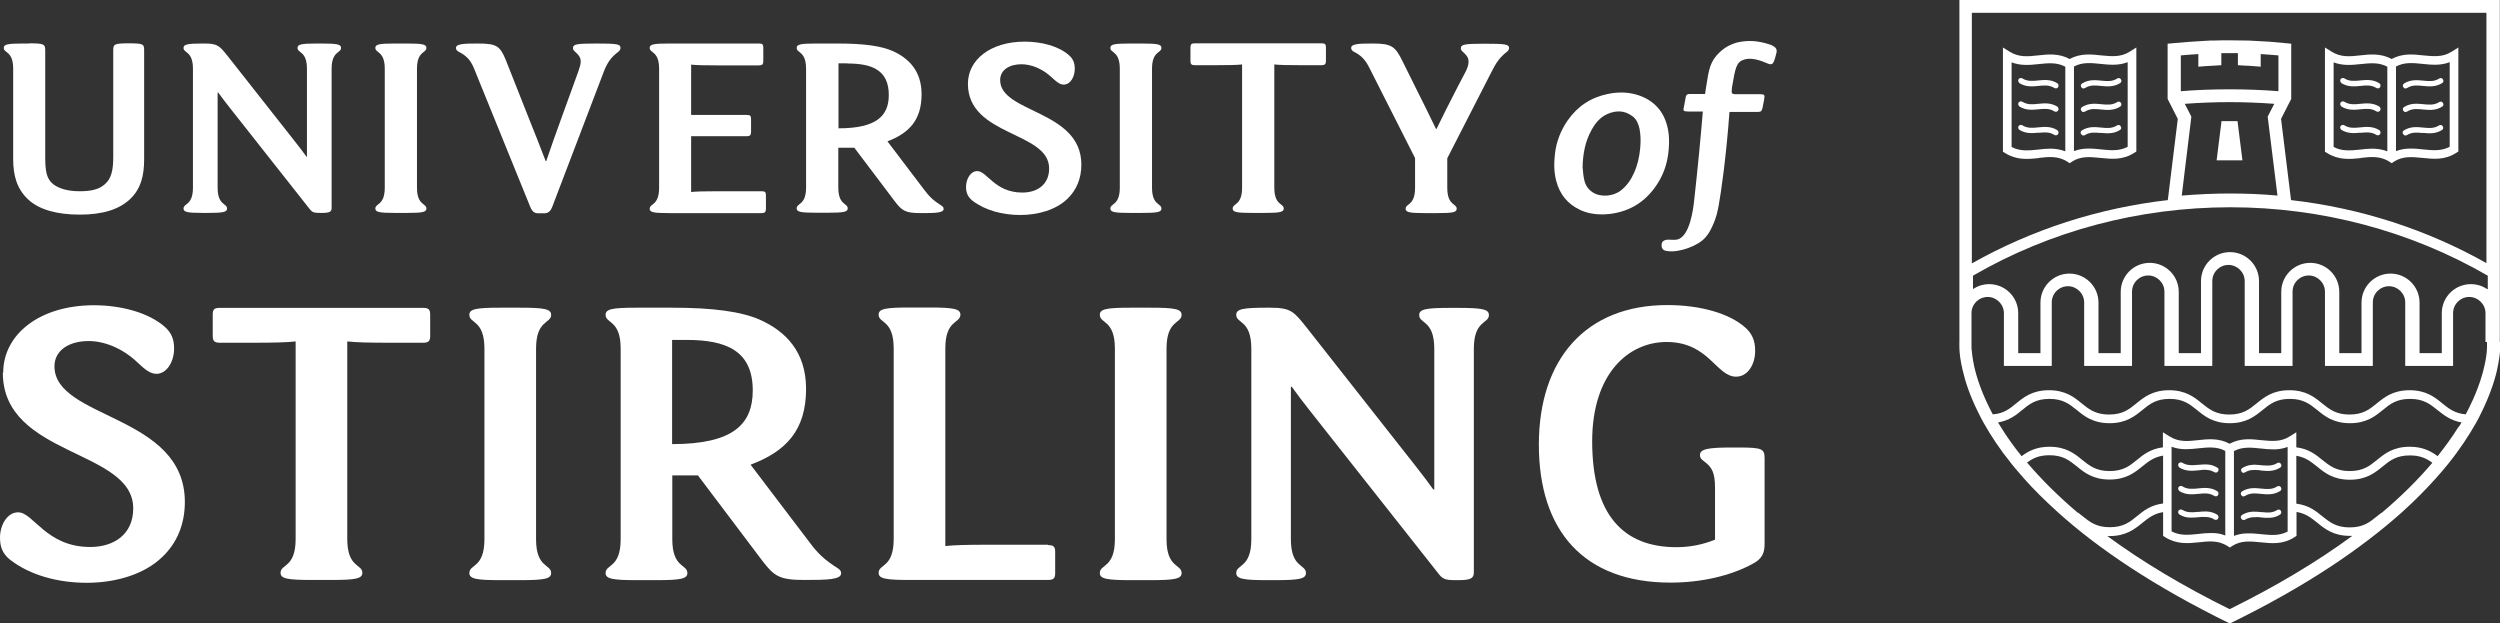
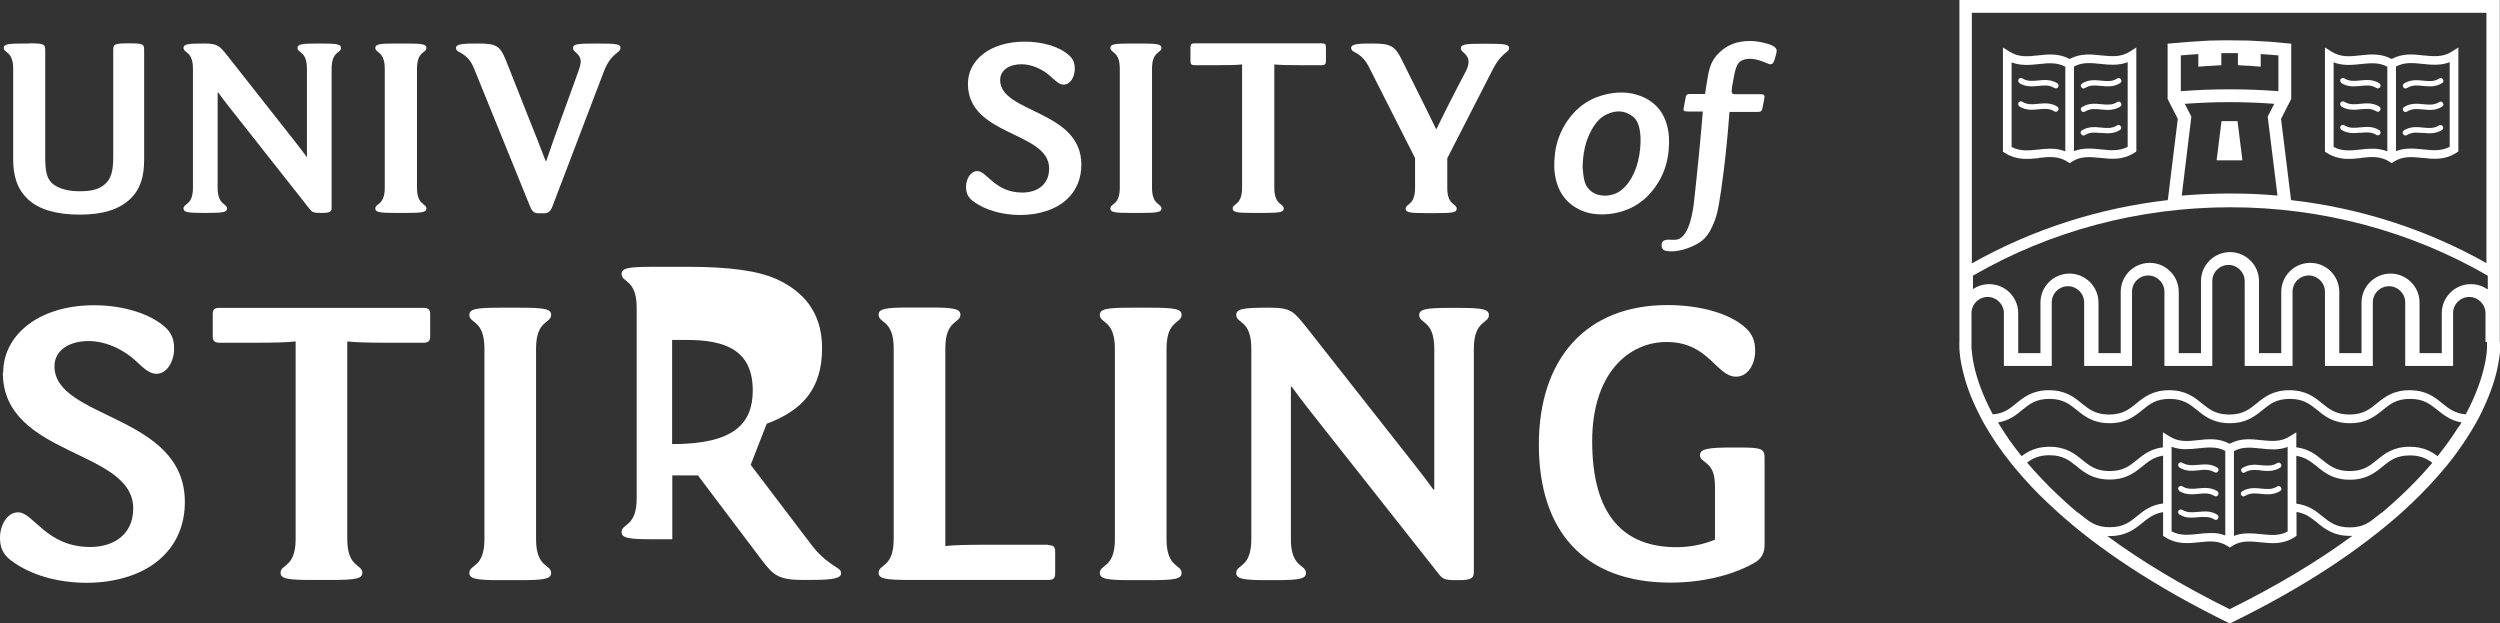
<svg xmlns="http://www.w3.org/2000/svg" id="Layer_2" viewBox="0 0 132.68 33.09">
  <rect x="0" y="0" width="132.68" height="33.09" fill="#333333" stroke="none" />
  <g id="Layer_1-2">
    <path d="M.17,19.78c0-2.02,1.91-3.58,4.82-3.58,1.41,0,2.89.38,3.76,1.15.35.31.49.66.49,1.15,0,.68-.38,1.34-.94,1.34-.35,0-.66-.28-1.01-.61-.82-.78-1.79-1.13-2.59-1.13-1.03,0-1.81.49-1.81,1.34,0,2.82,6.92,2.54,6.92,7.2,0,1.18-.42,2.19-1.2,2.92-.94.92-2.47,1.37-4,1.37s-3.01-.4-4.07-1.22c-.42-.33-.54-.71-.54-1.18,0-.66.38-1.34.96-1.34.82,0,1.48,1.84,3.83,1.84,1.22,0,2.28-.64,2.28-2.05,0-3.15-6.92-2.73-6.92-7.2" style="fill:#fff;" />
    <path d="M22.45,16.34c.28,0,.38.07.38.35v1.15c0,.26-.09.35-.38.35h-1.76c-1.15,0-1.84-.02-2.26-.07v10.49c0,1.53.8,1.32.8,1.79,0,.31-.35.38-1.65.38h-1.04c-1.29,0-1.65-.07-1.65-.38,0-.47.8-.26.8-1.79v-10.49c-.42.05-1.11.07-2.26.07h-1.76c-.28,0-.38-.09-.38-.35v-1.15c0-.28.09-.35.38-.35h10.77Z" style="fill:#fff;" />
    <path d="M28.45,28.62c0,1.53.8,1.32.8,1.79,0,.31-.35.38-1.65.38h-1.04c-1.29,0-1.65-.07-1.65-.38,0-.47.8-.26.8-1.79v-10.12c0-1.53-.8-1.32-.8-1.79,0-.31.35-.38,1.65-.38h1.04c1.29,0,1.65.07,1.65.38,0,.47-.8.26-.8,1.79v10.12Z" style="fill:#fff;" />
-     <path d="M36.45,18.04h-.78v5.53c3.25,0,4.28-1.06,4.28-2.85,0-2.12-1.43-2.68-3.51-2.68M39.84,24.67l3.13,4.12c.45.61.82.94,1.48,1.36.14.09.19.16.19.28,0,.33-.73.35-1.93.35-1.34,0-1.62-.19-2.26-1.03l-3.41-4.52h-1.36v3.39c0,1.53.8,1.32.8,1.79,0,.31-.35.38-1.65.38h-1.04c-1.29,0-1.65-.07-1.65-.38,0-.47.8-.26.8-1.79v-10.12c0-1.53-.8-1.32-.8-1.79,0-.31.35-.38,1.65-.38h1.88c2.19,0,3.69.21,4.66.64,1.36.61,2.45,1.69,2.45,3.67,0,2.21-1.08,3.32-2.94,4.02" style="fill:#fff;" />
+     <path d="M36.45,18.04h-.78v5.53c3.25,0,4.28-1.06,4.28-2.85,0-2.12-1.43-2.68-3.51-2.68M39.84,24.67l3.13,4.12c.45.61.82.94,1.48,1.36.14.09.19.16.19.28,0,.33-.73.35-1.93.35-1.34,0-1.62-.19-2.26-1.03l-3.41-4.52h-1.36v3.39h-1.04c-1.29,0-1.65-.07-1.65-.38,0-.47.8-.26.8-1.79v-10.12c0-1.53-.8-1.32-.8-1.79,0-.31.35-.38,1.65-.38h1.88c2.19,0,3.69.21,4.66.64,1.36.61,2.45,1.69,2.45,3.67,0,2.21-1.08,3.32-2.94,4.02" style="fill:#fff;" />
    <path d="M55.62,28.93c.28,0,.38.07.38.35v1.15c0,.26-.09.35-.38.35h-7.34c-1.29,0-1.65-.07-1.65-.38,0-.47.8-.26.8-1.79v-10.12c0-1.53-.8-1.32-.8-1.79,0-.31.35-.38,1.65-.38h1.04c1.29,0,1.65.07,1.65.38,0,.47-.8.26-.8,1.79v10.49c.42-.05,1.11-.07,2.26-.07h3.2Z" style="fill:#fff;" />
    <path d="M61.91,28.62c0,1.53.8,1.32.8,1.79,0,.31-.35.38-1.65.38h-1.04c-1.29,0-1.65-.07-1.65-.38,0-.47.8-.26.8-1.79v-10.12c0-1.53-.8-1.32-.8-1.79,0-.31.35-.38,1.65-.38h1.04c1.29,0,1.65.07,1.65.38,0,.47-.8.26-.8,1.79v10.12Z" style="fill:#fff;" />
    <path d="M76.12,25.99v-7.48c0-1.53-.8-1.32-.8-1.79,0-.31.35-.38,1.65-.38h.4c1.29,0,1.65.07,1.65.38,0,.47-.8.26-.8,1.79v11.86c0,.31-.14.42-.82.42h-.14c-.61,0-.71-.07-.96-.4l-6.78-8.59c-.33-.42-.73-.94-.96-1.27h-.05v8.09c0,1.53.8,1.32.8,1.79,0,.31-.35.38-1.65.38h-.4c-1.29,0-1.65-.07-1.65-.38,0-.47.8-.26.8-1.79v-10.12c0-1.53-.8-1.32-.8-1.79,0-.31.35-.38,1.65-.38h.14c1.13,0,1.27.21,1.95,1.06l5.76,7.32c.33.42.73.94.96,1.27h.05Z" style="fill:#fff;" />
    <path d="M88.45,18.15c-2.02,0-3.95,1.67-3.95,5.27,0,3.95,1.69,5.62,4.47,5.62.73,0,1.41-.14,2.05-.4v-2.73c0-.85-.17-1.11-.56-1.41-.19-.14-.24-.21-.24-.35,0-.33.47-.4,1.69-.4h.38c1.25,0,1.36.07,1.36.59v4.54c0,.47-.14.78-.61,1.03-1.2.66-2.78,1.01-4.38,1.01-4.63,0-6.99-2.78-6.99-7.32s2.49-7.41,6.82-7.41c1.81,0,3.32.47,4.12,1.18.38.33.54.71.54,1.25,0,.73-.4,1.37-1.01,1.37-1.06,0-1.44-1.84-3.69-1.84" style="fill:#fff;" />
    <path d="M132.67,18.15h0V0h-28.68v18.15h0s-.01.13,0,.35c.01.26.05.64.17,1.14.14.61.39,1.38.84,2.27.08.17.17.34.27.52.38.68.86,1.41,1.49,2.19.09.12.19.23.29.35.47.56,1.01,1.14,1.64,1.73.17.16.35.33.54.5,2.09,1.88,5.02,3.89,9.11,5.89,4.09-1.99,7.01-4.01,9.11-5.88.19-.17.36-.33.54-.5.63-.6,1.17-1.18,1.64-1.73.1-.12.2-.24.29-.35.63-.78,1.11-1.52,1.49-2.19.1-.18.19-.35.27-.52.44-.89.7-1.66.84-2.27.11-.5.16-.89.17-1.14.01-.23,0-.35,0-.35ZM110.27,27.21c-1.03-.87-1.92-1.76-2.69-2.66.31-.23.63-.39,1.19-.39.72,0,1.06.28,1.45.59.4.33.86.7,1.74.7s1.33-.37,1.74-.7c.32-.26.61-.49,1.1-.57v2.54c-.65.08-1.04.39-1.38.67-.39.32-.73.59-1.45.59s-1.06-.28-1.45-.59c-.08-.06-.16-.13-.24-.19ZM118.33,32.33c-2.47-1.22-4.64-2.52-6.49-3.88.04,0,.08,0,.12,0,.88,0,1.33-.37,1.74-.7.32-.26.61-.49,1.1-.57v1.26l.11.07c.62.39,1.22.33,1.8.27.53-.06,1.02-.11,1.51.2l.12.08.12-.08c.48-.31.98-.25,1.51-.2.58.06,1.18.13,1.8-.27l.11-.07v-1.27c.49.08.77.31,1.1.57.4.33.86.7,1.74.7.04,0,.08,0,.12,0-1.85,1.36-4.02,2.66-6.49,3.88ZM115.25,28.2v-4.49h0s0,0,0,0c.25.09.49.13.73.13.24,0,.48-.02.72-.05.49-.05.95-.1,1.4.14v4.49c-.23-.09-.45-.13-.67-.13-.04,0-.08,0-.12,0-.22,0-.44.02-.66.05-.49.05-.95.1-1.4-.14ZM118.56,28.43v-4.49c.45-.24.91-.19,1.4-.14.24.03.48.05.72.05.24,0,.48-.04.73-.13,0,0,0,0,0,0h0v4.49c-.45.24-.91.19-1.4.14-.26-.03-.52-.05-.78-.04-.22,0-.45.05-.67.13ZM126.38,27.22c-.08.06-.16.12-.23.18-.39.32-.73.59-1.45.59s-1.06-.28-1.45-.59c-.34-.28-.73-.59-1.38-.67v-2.54c.49.08.77.31,1.1.57.4.33.86.7,1.74.7s1.33-.37,1.74-.7c.39-.32.73-.59,1.45-.59.56,0,.89.17,1.19.39-.76.9-1.66,1.79-2.69,2.66ZM130.48,22.65c-.32.52-.7,1.04-1.11,1.56-.35-.26-.78-.5-1.48-.5-.88,0-1.33.37-1.74.7-.39.32-.73.59-1.45.59s-1.06-.28-1.45-.59c-.34-.28-.73-.59-1.38-.67v-.8l-.22.14-.13.08c-.48.31-.98.25-1.51.2-.54-.06-1.1-.12-1.68.19-.58-.31-1.14-.25-1.68-.19-.53.06-1.02.11-1.51-.2l-.13-.08-.22-.14v.8c-.65.08-1.04.39-1.38.67-.39.32-.73.59-1.45.59s-1.06-.28-1.45-.59c-.4-.33-.86-.7-1.74-.7-.7,0-1.13.24-1.48.5-.42-.52-.79-1.04-1.11-1.56-.05-.08-.09-.15-.14-.23.59-.1.96-.39,1.28-.66.39-.32.73-.59,1.45-.59s1.06.28,1.45.59c.4.33.86.7,1.74.7s1.33-.37,1.74-.7c.39-.32.73-.59,1.45-.59s1.06.28,1.45.59c.4.33.86.7,1.74.7s1.33-.37,1.74-.7c.39-.32.73-.59,1.45-.59s1.06.28,1.45.59c.4.33.86.7,1.74.7s1.33-.37,1.74-.7c.39-.32.73-.59,1.45-.59s1.06.28,1.45.59c.33.26.69.56,1.28.66-.05.08-.09.15-.14.23ZM131.99,18.15v.33c-.01.21-.04.53-.14.95-.13.59-.41,1.48-.99,2.56-.58-.05-.89-.3-1.24-.58-.4-.33-.86-.7-1.74-.7s-1.33.37-1.74.7c-.39.32-.73.59-1.45.59s-1.06-.28-1.45-.59c-.4-.33-.86-.7-1.74-.7s-1.33.37-1.74.7c-.39.32-.73.59-1.45.59s-1.06-.28-1.45-.59c-.4-.33-.86-.7-1.74-.7s-1.33.37-1.74.7c-.39.32-.73.59-1.45.59s-1.06-.28-1.45-.59c-.4-.33-.86-.7-1.74-.7s-1.33.37-1.74.7c-.35.29-.66.54-1.24.58-.58-1.08-.86-1.97-.99-2.56-.09-.42-.12-.74-.14-.95v-1.86c0-.48.39-.86.86-.86s.86.39.86.86v2.8h2.54v-3.37c0-.48.39-.86.86-.86s.86.39.86.86v3.37h2.54v-3.94c0-.48.39-.86.86-.86s.86.39.86.86v3.94h2.54v-4.5c0-.48.39-.86.86-.86s.86.39.86.86v4.5h2.54v-3.94c0-.48.39-.86.86-.86s.86.39.86.86v3.94h2.54v-3.37c0-.48.39-.86.86-.86s.86.39.86.86v3.37h2.54v-2.8c0-.48.39-.86.86-.86s.86.39.86.86v1.53ZM131.99,15.34c-.25-.17-.54-.26-.86-.26-.85,0-1.54.69-1.54,1.54v2.12h-1.18v-2.68c0-.85-.69-1.54-1.54-1.54s-1.54.69-1.54,1.54v2.68h-1.18v-3.25c0-.85-.69-1.54-1.54-1.54s-1.54.69-1.54,1.54v3.25h-1.18v-3.82c0-.85-.69-1.54-1.54-1.54s-1.54.69-1.54,1.54v3.82h-1.18v-3.25c0-.85-.69-1.54-1.54-1.54s-1.54.69-1.54,1.54v3.25h-1.18v-2.68c0-.85-.69-1.54-1.54-1.54s-1.54.69-1.54,1.54v2.68h-1.18v-2.12c0-.85-.69-1.54-1.54-1.54-.32,0-.62.1-.86.26v-.71c4.1-2.38,8.82-3.63,13.66-3.63s9.56,1.26,13.66,3.63v.71ZM117.05,3.51c.16-.01.33-.02.52-.03l.32-.02v-.64c.3,0,.58,0,.88,0v.64l.32.02c.19,0,.36.02.52.03l.37.03v-.67c.31.02.62.04.94.07v1.9c-.86-.07-1.73-.1-2.59-.1s-1.73.03-2.59.1v-1.9c.31-.03.63-.05.93-.07v.67l.37-.03ZM115.96,5.51c.79-.06,1.59-.09,2.37-.09s1.58.03,2.37.09l-.35.68.52,4.19c-.85-.08-1.7-.11-2.54-.11h0c-.84,0-1.69.04-2.54.11l.51-4.19-.35-.68ZM131.99,13.98c-3.19-1.8-6.72-2.94-10.4-3.36l-.53-4.31.54-1.06v-2.93l-.31-.03c-.55-.06-1.1-.1-1.64-.12l-.36-.02h0s-.18,0-.18,0c-.28,0-.54-.01-.79-.01s-.51,0-.79.01h-.18s0,0,0,0l-.36.02c-.54.03-1.09.07-1.64.12l-.31.03v2.93l.54,1.06-.53,4.31c-3.67.42-7.21,1.56-10.4,3.36V.68h27.31v13.3Z" style="fill:#fff;" />
    <path d="M125.3,8.38c.53-.06,1.02-.11,1.51.2l.12.08.12-.08c.48-.31.98-.25,1.51-.2.58.06,1.18.13,1.8-.27l.11-.07V2.52l-.35.22c-.48.31-.98.25-1.51.2-.54-.06-1.1-.12-1.68.19-.58-.31-1.14-.25-1.68-.19-.53.06-1.02.11-1.51-.2l-.35-.22v5.53l.11.07c.62.39,1.22.33,1.8.27ZM127.16,3.53c.45-.24.91-.19,1.4-.14.47.05.96.1,1.45-.09v4.49c-.45.24-.91.19-1.4.14-.47-.05-.96-.1-1.45.09V3.53ZM123.85,3.31c.5.19.98.14,1.45.09.49-.05.95-.1,1.4.14v4.49c-.27-.1-.53-.14-.79-.14-.22,0-.44.02-.66.05-.49.05-.95.1-1.4-.14V3.31Z" style="fill:#fff;" />
    <path d="M124.26,4.41c.35.22.71.18,1.02.15.29-.03.57-.06.84.11.02.01.05.02.08.02.05,0,.09-.02.12-.07.04-.07.02-.15-.04-.2-.35-.22-.71-.18-1.02-.15-.29.03-.57.06-.84-.11-.07-.04-.15-.02-.2.04-.04.07-.02.15.04.2Z" style="fill:#fff;" />
    <path d="M124.26,5.65c.35.22.71.18,1.02.15.29-.03.57-.06.84.11.02.02.05.02.08.02.05,0,.09-.02.12-.07.04-.07.02-.15-.04-.2-.35-.22-.71-.18-1.02-.15-.29.03-.57.06-.84-.11-.07-.04-.15-.02-.2.04-.04.07-.02.15.04.2Z" style="fill:#fff;" />
    <path d="M125.28,7.05c.29-.03.57-.06.84.11.02.02.05.02.08.02.05,0,.09-.02.12-.07.04-.07.02-.15-.04-.2-.35-.22-.71-.18-1.02-.15-.29.03-.57.06-.84-.11-.07-.04-.15-.02-.2.04-.04.07-.02.15.04.2.35.22.71.18,1.02.15Z" style="fill:#fff;" />
    <path d="M128.58,7.05c.31.03.67.07,1.02-.15.07-.04.09-.13.04-.2-.04-.07-.13-.09-.2-.04-.27.17-.54.14-.84.11-.31-.03-.67-.07-1.02.15-.07.04-.09.13-.04.2.03.04.07.07.12.07.03,0,.05,0,.08-.02.27-.17.54-.14.84-.11Z" style="fill:#fff;" />
    <path d="M127.67,5.94s.05,0,.08-.02c.27-.17.54-.14.84-.11.31.03.67.07,1.02-.15.07-.04.09-.13.04-.2-.04-.07-.13-.09-.2-.04-.27.17-.54.14-.84.11-.31-.03-.67-.07-1.02.15-.07.04-.09.13-.04.2.03.04.07.07.12.07Z" style="fill:#fff;" />
    <path d="M127.67,4.69s.05,0,.08-.02c.27-.17.54-.14.84-.11.31.03.67.07,1.02-.15.07-.04.09-.13.04-.2-.04-.07-.13-.09-.2-.04-.27.17-.54.14-.84.11-.31-.03-.67-.07-1.02.15-.07.04-.09.13-.04.2.03.04.07.07.12.07Z" style="fill:#fff;" />
    <path d="M108.21,8.38c.53-.06,1.02-.11,1.51.2l.12.08.12-.08c.48-.31.98-.25,1.51-.2.58.06,1.18.13,1.8-.27l.11-.07V2.52l-.35.22c-.48.31-.98.25-1.51.2-.54-.06-1.1-.12-1.68.19-.58-.31-1.14-.25-1.68-.19-.53.06-1.02.11-1.51-.2l-.35-.22v5.53l.11.07c.62.39,1.22.33,1.8.27ZM110.07,3.53c.45-.24.91-.19,1.4-.14.47.05.96.1,1.45-.09v4.49c-.45.24-.91.19-1.4.14-.47-.05-.96-.1-1.45.09V3.53ZM106.76,3.31c.5.19.98.14,1.45.09.49-.05.95-.1,1.4.14v4.49c-.27-.1-.53-.14-.79-.14-.22,0-.44.02-.66.05-.49.05-.95.1-1.4-.14V3.31Z" style="fill:#fff;" />
    <path d="M107.17,4.41c.35.22.71.18,1.02.15.29-.03.57-.06.84.11.02.01.05.02.08.02.05,0,.09-.02.12-.07.04-.07.02-.15-.04-.2-.35-.22-.71-.18-1.02-.15-.29.03-.57.06-.84-.11-.07-.04-.15-.02-.2.04-.04.07-.02.15.04.2Z" style="fill:#fff;" />
    <path d="M107.17,5.65c.35.22.71.18,1.02.15.29-.03.57-.06.84.11.02.02.05.02.08.02.05,0,.09-.02.12-.07.04-.07.02-.15-.04-.2-.35-.22-.71-.18-1.02-.15-.29.03-.57.06-.84-.11-.07-.04-.15-.02-.2.04-.04.07-.02.15.04.2Z" style="fill:#fff;" />
-     <path d="M108.19,7.05c.29-.03.57-.06.84.11.02.02.05.02.08.02.05,0,.09-.02.12-.07.04-.07.02-.15-.04-.2-.35-.22-.71-.18-1.02-.15-.29.03-.57.06-.84-.11-.07-.04-.15-.02-.2.04-.04.07-.02.15.04.2.35.22.71.18,1.02.15Z" style="fill:#fff;" />
    <path d="M111.49,7.05c.31.03.67.07,1.02-.15.07-.04.09-.13.04-.2-.04-.07-.13-.09-.2-.04-.27.17-.54.14-.84.11-.31-.03-.67-.07-1.02.15-.07.04-.09.13-.04.2.03.04.07.07.12.07.03,0,.05,0,.08-.02.27-.17.54-.14.84-.11Z" style="fill:#fff;" />
    <path d="M110.58,5.94s.05,0,.08-.02c.27-.17.54-.14.84-.11.31.03.67.07,1.02-.15.07-.04.09-.13.04-.2-.04-.07-.13-.09-.2-.04-.27.17-.54.14-.84.11-.31-.03-.67-.07-1.02.15-.07.04-.09.13-.04.2.03.04.07.07.12.07Z" style="fill:#fff;" />
    <path d="M110.58,4.69s.05,0,.08-.02c.27-.17.54-.14.84-.11.31.03.67.07,1.02-.15.07-.04.09-.13.04-.2-.04-.07-.13-.09-.2-.04-.27.17-.54.14-.84.11-.31-.03-.67-.07-1.02.15-.07.04-.09.13-.04.2.03.04.07.07.12.07Z" style="fill:#fff;" />
    <path d="M119.01,8.51l-.26-2.08c-.14,0-.29,0-.43,0s-.28,0-.42,0l-.26,2.08c.2,0,.4,0,.6,0,.25,0,.5,0,.76,0Z" style="fill:#fff;" />
    <path d="M115.66,24.81c.35.22.71.18,1.02.15.05,0,.11-.01.16-.02.23-.02.46-.01.68.12.02.01.05.02.08.02.05,0,.09-.02.12-.07.02-.03.03-.08.02-.11,0-.03-.03-.06-.06-.08-.15-.09-.29-.14-.44-.16-.2-.03-.4,0-.58.01-.04,0-.09,0-.13.01-.24.02-.48.02-.71-.12-.07-.04-.15-.02-.2.04-.04.07-.02.15.04.2Z" style="fill:#fff;" />
    <path d="M115.66,26.06c.35.22.71.18,1.02.15.29-.03.57-.06.84.11.02.02.05.02.08.02.05,0,.09-.02.12-.07.04-.07.02-.15-.04-.2-.35-.22-.71-.18-1.02-.15-.29.03-.57.06-.84-.11-.07-.04-.15-.02-.2.04-.04.07-.02.15.04.2Z" style="fill:#fff;" />
    <path d="M116.92,27.44c.21-.01.4,0,.6.13.02.01.05.02.08.02.05,0,.09-.02.12-.07.04-.07.02-.15-.04-.2-.05-.03-.1-.06-.15-.08-.3-.13-.6-.1-.87-.07-.02,0-.04,0-.06,0-.27.03-.53.04-.78-.11-.07-.04-.15-.02-.2.04-.02.03-.03.07-.02.1,0,.01,0,.02.01.04.01.02.03.04.05.06.19.12.38.17.57.17.16,0,.31,0,.45-.02.08,0,.16-.02.24-.02Z" style="fill:#fff;" />
-     <path d="M119.75,27.44c.08,0,.16.01.24.02.14.02.3.03.45.02.19,0,.38-.05.57-.17.02-.02.04-.04.05-.06,0-.01,0-.02.01-.04,0-.03,0-.07-.02-.1-.04-.07-.13-.09-.2-.04-.25.16-.51.14-.78.11-.02,0-.04,0-.06,0-.27-.03-.57-.06-.87.07-.05.02-.1.05-.15.08-.07.04-.09.13-.04.2.03.04.07.07.12.07.03,0,.05,0,.08-.02.19-.12.39-.14.6-.13Z" style="fill:#fff;" />
    <path d="M119.07,26.34s.05,0,.08-.02c.27-.17.54-.14.84-.11.31.03.67.07,1.02-.15.07-.04.09-.13.04-.2-.04-.07-.13-.09-.2-.04-.27.17-.54.14-.84.11-.31-.03-.67-.07-1.02.15-.07.04-.09.13-.04.2.03.04.07.07.12.07Z" style="fill:#fff;" />
    <path d="M119.07,25.09s.05,0,.08-.02c.22-.14.44-.14.68-.12.05,0,.1,0,.16.02.31.03.67.07,1.02-.15.07-.04.09-.13.04-.2-.04-.07-.13-.09-.2-.04-.23.14-.46.14-.7.12-.04,0-.09,0-.13-.01-.18-.02-.38-.04-.58-.01-.14.02-.29.07-.44.16-.03.02-.05.05-.06.08,0,.04,0,.08.02.11.03.04.07.07.12.07Z" style="fill:#fff;" />
    <path d="M85.06,11.38c-.42,0-.83-.06-1.22-.25-.65-.31-1.05-.81-1.24-1.5-.14-.5-.13-1.01-.07-1.51.08-.63.31-1.21.67-1.73.53-.76,1.25-1.23,2.16-1.41.56-.11,1.12-.1,1.67.1.76.28,1.25.82,1.45,1.6.11.42.12.84.08,1.27-.05.59-.21,1.15-.51,1.66-.6,1.02-1.48,1.62-2.66,1.75-.11.01-.22.01-.33.02ZM84,8.93c.01.11.02.32.06.52.05.32.19.58.47.76.42.27,1.08.22,1.49-.1.32-.25.54-.57.7-.93.19-.42.29-.87.33-1.33.03-.34.03-.69-.04-1.03-.06-.25-.15-.49-.37-.65-.42-.32-.87-.32-1.33-.12-.39.17-.65.49-.85.86-.33.6-.46,1.26-.47,2.03ZM91.78,5.94s1.33,0,1.52,0c.16,0,.2-.05.24-.21.03-.16.06-.31.09-.47.04-.22.01-.26-.21-.26-.47,0-.84,0-1.31,0-.02,0-.14.01-.19-.06-.03-.05-.01-.19,0-.3.18-1.06.23-1.35.65-1.48.54-.16,1.17.2,1.32.24.13.03.19,0,.25-.13.06-.14.1-.31.14-.47.04-.16-.02-.27-.16-.35-.07-.04-.15-.08-.23-.1-.57-.18-1.09-.24-1.72-.09-.24.07-.57.2-.89.5-.52.48-.59.92-.73,1.84-.03.19-.06.39-.06.39,0,0-.48,0-.72,0-.05,0-.09,0-.14,0-.09.01-.14.06-.16.14-.04.21-.08.42-.12.64-.02.1.02.13.12.14.05,0,.11.01.16.01h.74s.22,0,.22,0" style="fill:#fff;" />
    <path d="M91.79,5.9c-.18,2.46-.45,4.31-.57,4.97-.06.32-.12.66-.33,1.11-.13.28-.2.41-.37.61-.39.47-1.42.82-1.99.74-.09-.01-.27-.02-.33-.19-.03-.08-.02-.22.02-.29.17-.23.52-.07.8-.14.67-.16.85-1.66.89-2.05.18-1.61.34-3.24.48-4.94l1.39.17Z" style="fill:#fff;" />
    <path d="M1.55,2.3c.78,0,.85.04.85.37v5.66c0,.75.07,1.17.43,1.45.31.23.76.37,1.41.37s1.04-.12,1.32-.37c.35-.29.45-.75.45-1.45V2.67c0-.32.04-.37.82-.37s.82.04.82.37v5.79c0,.88-.18,1.57-.75,2.11-.6.56-1.47.82-2.67.82s-2.16-.26-2.74-.81c-.6-.56-.79-1.28-.79-2.13V3.65c0-.95-.5-.82-.5-1.11,0-.19.22-.23,1.03-.23h.32Z" style="fill:#fff;" />
    <path d="M16.29,8.31V3.65c0-.95-.5-.82-.5-1.11,0-.19.22-.23,1.03-.23h.25c.81,0,1.03.04,1.03.23,0,.29-.5.16-.5,1.11v7.39c0,.19-.09.26-.51.26h-.09c-.38,0-.44-.04-.6-.25l-4.22-5.35c-.21-.26-.45-.59-.6-.79h-.03v5.05c0,.95.5.82.5,1.11,0,.19-.22.23-1.03.23h-.25c-.81,0-1.03-.04-1.03-.23,0-.29.5-.16.5-1.11V3.65c0-.95-.5-.82-.5-1.11,0-.19.22-.23,1.03-.23h.09c.7,0,.79.13,1.22.66l3.59,4.56c.21.26.45.59.6.79h.03Z" style="fill:#fff;" />
    <path d="M22.13,9.96c0,.95.5.82.5,1.11,0,.19-.22.23-1.03.23h-.65c-.81,0-1.03-.04-1.03-.23,0-.29.5-.16.5-1.11V3.65c0-.95-.5-.82-.5-1.11,0-.19.22-.23,1.03-.23h.65c.81,0,1.03.04,1.03.23,0,.29-.5.16-.5,1.11v6.31Z" style="fill:#fff;" />
    <path d="M30.69,3.8c.07-.21.13-.38.13-.53,0-.18-.07-.32-.25-.48-.12-.1-.16-.16-.16-.23,0-.22.19-.25,1.26-.25s1.26.03,1.26.23c0,.09-.04.15-.13.22-.38.29-.57.57-.75,1.03l-2.73,7.16c-.12.32-.26.37-.48.37h-.23c-.22,0-.35-.04-.48-.37l-2.99-7.36c-.19-.45-.44-.66-.79-.84-.12-.06-.15-.13-.15-.21,0-.22.47-.23,1.17-.23.97,0,1.17.12,1.48.89l1.23,3.11c.22.54.63,1.58.88,2.24h.03c.28-.82.48-1.39.79-2.24l.91-2.51Z" style="fill:#fff;" />
-     <path d="M36.68,10.19c.26-.03.69-.04,1.41-.04h2.33c.18,0,.23.04.23.22v.72c0,.16-.06.22-.23.22h-4.91c-.81,0-1.03-.04-1.03-.23,0-.29.5-.16.5-1.11V3.65c0-.95-.5-.82-.5-1.11,0-.19.22-.23,1.03-.23h4.77c.18,0,.23.04.23.22v.72c0,.16-.06.22-.23.22h-2.19c-.72,0-1.14-.01-1.41-.04v2.67h2.95c.18,0,.23.04.23.22v.69c0,.16-.06.22-.23.22h-2.95v2.98Z" style="fill:#fff;" />
-     <path d="M47.09,7.49l1.95,2.57c.28.38.51.59.92.85.09.06.12.1.12.18,0,.21-.45.22-1.2.22-.84,0-1.01-.12-1.41-.65l-2.13-2.82h-.85v2.11c0,.95.5.82.5,1.11,0,.19-.22.23-1.03.23h-.65c-.81,0-1.03-.04-1.03-.23,0-.29.5-.16.5-1.11V3.65c0-.95-.5-.82-.5-1.11,0-.19.22-.23,1.03-.23h1.17c1.36,0,2.3.13,2.9.4.85.38,1.53,1.06,1.53,2.29,0,1.38-.67,2.07-1.83,2.51ZM44.98,3.36h-.48v3.45c2.02,0,2.67-.66,2.67-1.77,0-1.32-.89-1.67-2.19-1.67Z" style="fill:#fff;" />
    <path d="M51.37,4.44c0-1.26,1.19-2.23,3.01-2.23.88,0,1.8.23,2.35.72.22.19.31.41.31.72,0,.43-.23.84-.59.84-.22,0-.41-.18-.63-.38-.51-.48-1.11-.7-1.61-.7-.65,0-1.13.31-1.13.84,0,1.76,4.31,1.58,4.31,4.49,0,.73-.26,1.36-.75,1.82-.59.57-1.54.85-2.49.85s-1.88-.25-2.54-.76c-.26-.21-.34-.44-.34-.73,0-.41.23-.84.6-.84.51,0,.92,1.14,2.39,1.14.76,0,1.42-.4,1.42-1.28,0-1.97-4.31-1.7-4.31-4.49Z" style="fill:#fff;" />
    <path d="M61.14,9.96c0,.95.5.82.5,1.11,0,.19-.22.23-1.03.23h-.65c-.81,0-1.03-.04-1.03-.23,0-.29.5-.16.5-1.11V3.65c0-.95-.5-.82-.5-1.11,0-.19.22-.23,1.03-.23h.65c.81,0,1.03.04,1.03.23,0,.29-.5.16-.5,1.11v6.31Z" style="fill:#fff;" />
    <path d="M70.14,2.3c.18,0,.23.04.23.22v.72c0,.16-.06.22-.23.22h-1.1c-.72,0-1.14-.01-1.41-.04v6.54c0,.95.5.82.5,1.11,0,.19-.22.23-1.03.23h-.65c-.81,0-1.03-.04-1.03-.23,0-.29.5-.16.5-1.11V3.42c-.26.03-.69.04-1.41.04h-1.1c-.18,0-.23-.06-.23-.22v-.72c0-.18.06-.22.23-.22h6.72Z" style="fill:#fff;" />
    <path d="M80.09,2.54c0,.09-.04.15-.13.22-.37.29-.57.59-.79,1.03l-2.36,4.61v1.57c0,.95.5.82.5,1.11,0,.19-.22.23-1.03.23h-.65c-.81,0-1.03-.04-1.03-.23,0-.29.5-.16.5-1.11v-1.58l-2.43-4.8c-.22-.44-.45-.66-.81-.84-.12-.06-.15-.13-.15-.21,0-.22.44-.23,1.17-.23.97,0,1.17.16,1.54.91l.7,1.41c.35.7.75,1.5,1.09,2.21h.03c.31-.65.69-1.39,1.11-2.21l.43-.82c.1-.19.16-.38.16-.53,0-.18-.07-.32-.25-.48-.12-.1-.16-.16-.16-.23,0-.22.21-.25,1.28-.25s1.28.03,1.28.23Z" style="fill:#fff;" />
  </g>
</svg>